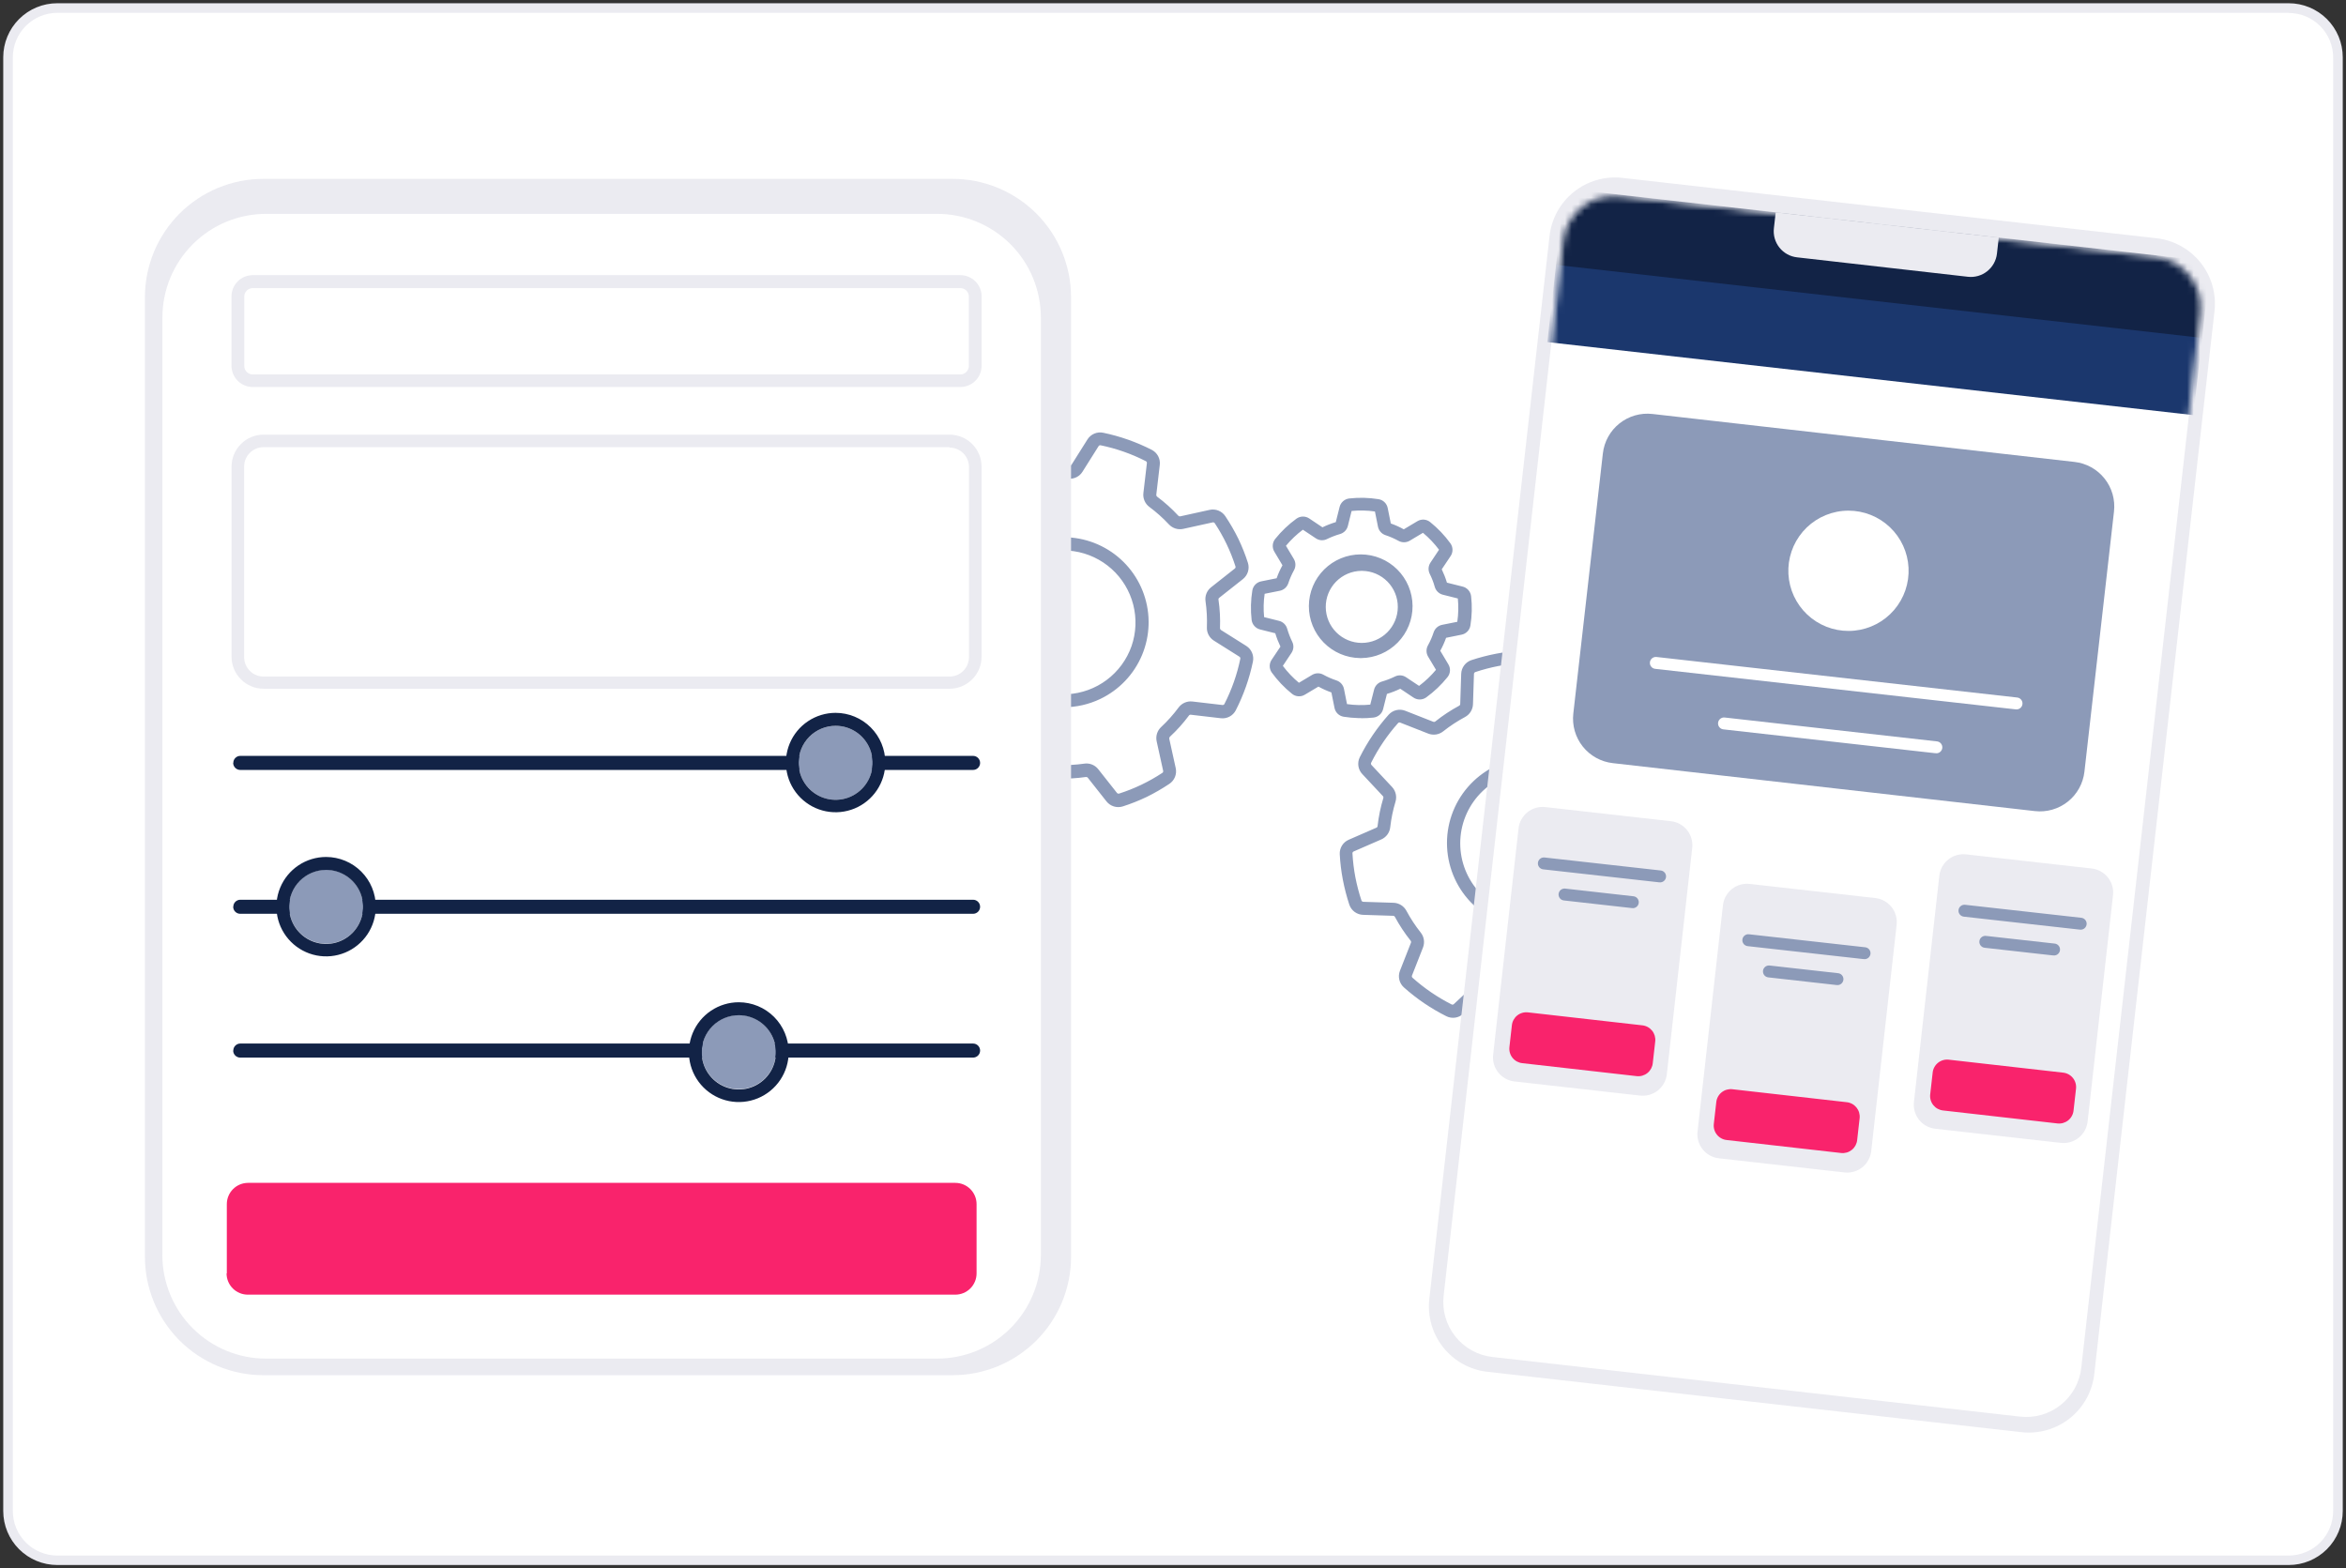
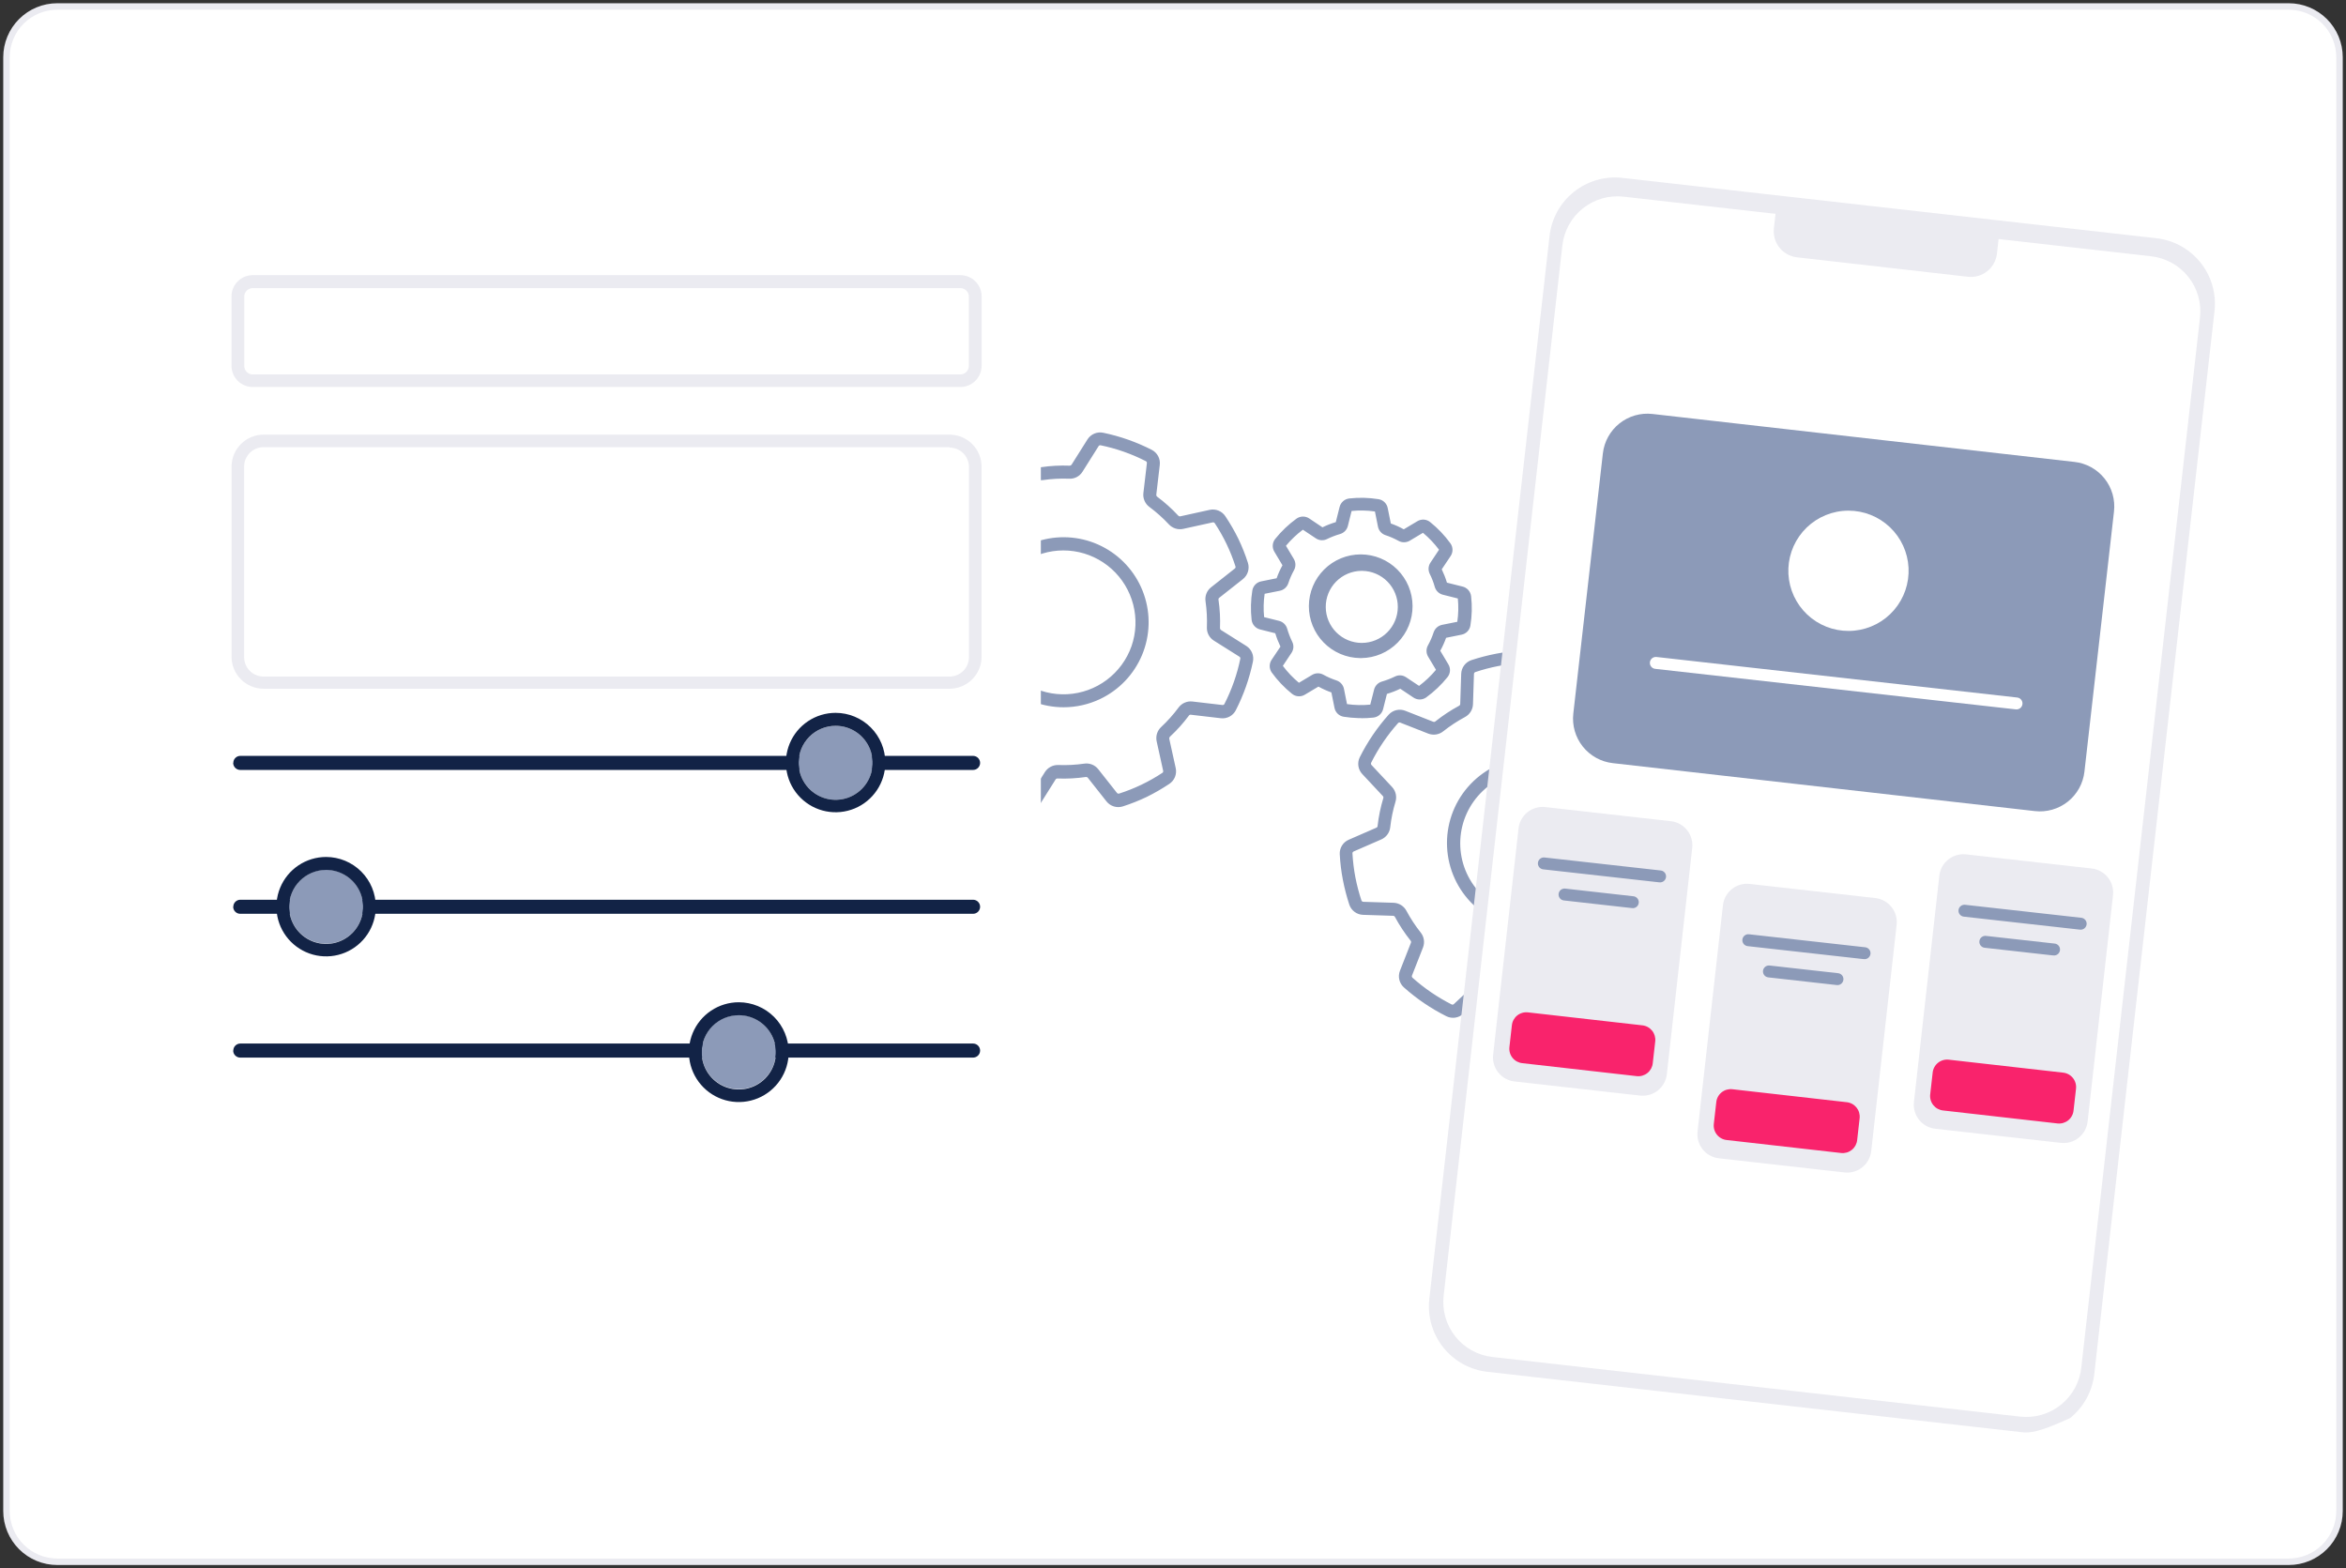
<svg xmlns="http://www.w3.org/2000/svg" width="362" height="242" viewBox="0 0 362 242" fill="none">
  <rect x="0" y="0" width="362" height="242" fill="#333333" stroke="none" />
  <path d="M1 233.16V8.84C1 6.761 1.826 4.767 3.296 3.296C4.767 1.826 6.761 1 8.84 1H353.16C355.239 1 357.233 1.826 358.704 3.296C360.174 4.767 361 6.761 361 8.84V233.16C361 234.19 360.797 235.209 360.403 236.16C360.009 237.111 359.432 237.976 358.704 238.704C357.976 239.432 357.111 240.009 356.16 240.403C355.209 240.797 354.19 241 353.16 241H8.84C6.761 241 4.767 240.174 3.296 238.704C1.826 237.233 1 235.239 1 233.16Z" fill="white" />
  <path d="M1 233.16V8.84C1 6.761 1.826 4.767 3.296 3.296C4.767 1.826 6.761 1 8.84 1H353.16C355.239 1 357.233 1.826 358.704 3.296C360.174 4.767 361 6.761 361 8.84V233.16C361 234.19 360.797 235.209 360.403 236.16C360.009 237.111 359.432 237.976 358.704 238.704C357.976 239.432 357.111 240.009 356.16 240.403C355.209 240.797 354.19 241 353.16 241H8.84C6.761 241 4.767 240.174 3.296 238.704C1.826 237.233 1 235.239 1 233.16Z" stroke="#EBEBF1" stroke-miterlimit="10" />
-   <path d="M353.16 1H8.84C6.761 1 4.767 1.826 3.296 3.296C1.826 4.767 1 6.761 1 8.84V233.16C1 235.239 1.826 237.233 3.296 238.704C4.767 240.174 6.761 241 8.84 241H353.16C354.19 241 355.209 240.797 356.16 240.403C357.111 240.009 357.976 239.432 358.704 238.704C359.432 237.976 360.009 237.111 360.403 236.16C360.797 235.209 361 234.19 361 233.16V8.84C361 6.761 360.174 4.767 358.704 3.296C357.233 1.826 355.239 1 353.16 1ZM353.16 2C354.979 2.003 356.722 2.726 358.008 4.012C359.294 5.298 360.017 7.041 360.02 8.86V233.18C360.017 234.999 359.294 236.742 358.008 238.028C356.722 239.314 354.979 240.037 353.16 240.04H8.84C7.021 240.037 5.278 239.314 3.992 238.028C2.706 236.742 1.983 234.999 1.98 233.18V8.84C1.983 7.021 2.706 5.278 3.992 3.992C5.278 2.706 7.021 1.983 8.84 1.98H353.16" fill="#EBEBF1" />
  <path d="M210.06 88.09C208.592 88.108 207.191 88.707 206.162 89.755C205.133 90.803 204.561 92.216 204.571 93.684C204.58 95.153 205.17 96.558 206.211 97.593C207.253 98.628 208.662 99.209 210.13 99.209C211.599 99.209 213.008 98.628 214.05 97.593C215.091 96.558 215.681 95.153 215.69 93.684C215.7 92.216 215.127 90.803 214.099 89.755C213.07 88.707 211.669 88.108 210.2 88.09H210.06ZM210.06 101.55H209.87C207.757 101.525 205.74 100.664 204.258 99.156C202.777 97.649 201.953 95.616 201.966 93.503C201.978 91.389 202.827 89.367 204.325 87.876C205.824 86.386 207.852 85.55 209.965 85.55C212.079 85.55 214.107 86.386 215.606 87.876C217.104 89.367 217.953 91.389 217.965 93.503C217.978 95.616 217.154 97.649 215.672 99.156C214.191 100.664 212.174 101.525 210.06 101.55ZM154.06 100.81C155.01 102.797 156.527 104.457 158.421 105.581C160.315 106.706 162.499 107.243 164.698 107.125C166.897 107.007 169.012 106.24 170.775 104.92C172.537 103.6 173.869 101.787 174.6 99.71C175.317 97.64 175.407 95.405 174.859 93.285C174.311 91.165 173.15 89.253 171.521 87.789C169.892 86.326 167.868 85.375 165.701 85.057C163.534 84.739 161.322 85.067 159.34 86C156.679 87.277 154.633 89.558 153.651 92.341C152.668 95.125 152.83 98.185 154.1 100.85L154.06 100.81ZM164.12 109.14C160.893 109.14 157.779 107.951 155.373 105.8C152.967 103.649 151.439 100.686 151.08 97.479C150.721 94.272 151.556 91.045 153.427 88.415C155.297 85.785 158.072 83.937 161.219 83.224C164.367 82.511 167.667 82.983 170.488 84.55C173.31 86.117 175.454 88.668 176.513 91.717C177.571 94.766 177.468 98.098 176.225 101.076C174.981 104.054 172.683 106.469 169.77 107.86C168.006 108.701 166.075 109.138 164.12 109.14ZM207.84 108.65C209.033 108.823 210.242 108.849 211.44 108.73L212.031 106.41C212.106 106.115 212.258 105.846 212.47 105.628C212.682 105.411 212.948 105.253 213.24 105.17C213.928 104.97 214.597 104.712 215.24 104.4C215.512 104.261 215.816 104.198 216.121 104.217C216.425 104.237 216.718 104.338 216.97 104.51L218.97 105.84C219.935 105.118 220.811 104.286 221.58 103.36L220.35 101.3C220.199 101.037 220.119 100.738 220.119 100.435C220.119 100.131 220.199 99.832 220.35 99.57C220.703 98.932 220.995 98.262 221.22 97.57C221.318 97.281 221.489 97.023 221.717 96.821C221.945 96.619 222.222 96.481 222.52 96.42L224.87 95.95C225.044 94.757 225.07 93.548 224.95 92.35L222.63 91.77C222.336 91.694 222.067 91.542 221.849 91.33C221.632 91.118 221.473 90.852 221.39 90.56C221.2 89.87 220.942 89.2 220.62 88.56C220.484 88.288 220.421 87.985 220.438 87.681C220.456 87.377 220.553 87.084 220.72 86.829L222.05 84.829C221.329 83.865 220.497 82.989 219.57 82.219L217.51 83.45C217.247 83.599 216.949 83.678 216.645 83.678C216.342 83.678 216.044 83.599 215.781 83.45C215.142 83.099 214.473 82.807 213.781 82.579C213.492 82.483 213.234 82.311 213.032 82.083C212.83 81.855 212.692 81.578 212.63 81.28L212.16 78.93C211.564 78.84 210.963 78.79 210.36 78.78C209.76 78.763 209.158 78.787 208.56 78.85L207.98 81.17C207.905 81.464 207.753 81.733 207.541 81.951C207.328 82.168 207.063 82.327 206.77 82.41C206.083 82.609 205.414 82.867 204.77 83.18C204.499 83.318 204.195 83.381 203.89 83.362C203.586 83.342 203.292 83.241 203.04 83.07L201.04 81.74C200.076 82.461 199.2 83.293 198.43 84.219L199.66 86.28C199.81 86.543 199.889 86.841 199.889 87.145C199.889 87.448 199.81 87.746 199.66 88.01C199.309 88.648 199.018 89.317 198.79 90.01C198.693 90.298 198.522 90.556 198.294 90.758C198.066 90.96 197.789 91.099 197.49 91.16L195.14 91.63C194.967 92.822 194.94 94.031 195.06 95.23L197.38 95.81C197.675 95.885 197.944 96.037 198.162 96.249C198.379 96.462 198.537 96.727 198.62 97.02C198.82 97.707 199.078 98.376 199.39 99.02C199.529 99.291 199.592 99.595 199.573 99.9C199.553 100.204 199.452 100.498 199.281 100.75L197.95 102.75C198.672 103.714 199.504 104.59 200.43 105.36L202.49 104.13C202.755 103.977 203.055 103.896 203.36 103.896C203.666 103.896 203.966 103.977 204.23 104.13C204.868 104.483 205.538 104.774 206.23 105C206.519 105.097 206.777 105.268 206.979 105.496C207.181 105.724 207.319 106.001 207.38 106.3L207.85 108.65H207.84ZM209.99 110.81H209.59C208.833 110.788 208.079 110.718 207.33 110.6C206.984 110.543 206.663 110.381 206.41 110.136C206.158 109.891 205.987 109.575 205.92 109.23L205.44 106.85C204.75 106.606 204.081 106.305 203.44 105.95L201.36 107.19C201.055 107.38 200.698 107.469 200.34 107.446C199.981 107.423 199.638 107.288 199.36 107.06C198.179 106.11 197.13 105.007 196.24 103.78C196.033 103.487 195.922 103.138 195.922 102.78C195.922 102.421 196.033 102.072 196.24 101.78L197.58 99.78C197.26 99.115 196.992 98.426 196.78 97.719L194.43 97.13C194.09 97.043 193.783 96.856 193.551 96.591C193.319 96.327 193.172 95.999 193.13 95.65C192.96 94.142 192.997 92.618 193.24 91.12C193.297 90.773 193.459 90.452 193.704 90.2C193.949 89.947 194.265 89.776 194.61 89.71L196.99 89.23C197.234 88.539 197.535 87.87 197.89 87.23L196.65 85.15C196.46 84.844 196.371 84.487 196.394 84.129C196.417 83.77 196.553 83.428 196.78 83.15C197.73 81.968 198.833 80.919 200.06 80.03C200.353 79.823 200.702 79.711 201.06 79.711C201.419 79.711 201.768 79.823 202.06 80.03L204.06 81.37C204.725 81.049 205.414 80.781 206.12 80.57L206.71 78.219C206.797 77.879 206.985 77.572 207.249 77.34C207.513 77.108 207.841 76.961 208.19 76.92C208.944 76.836 209.702 76.803 210.46 76.82C211.218 76.841 211.972 76.911 212.72 77.03C213.067 77.087 213.388 77.248 213.64 77.493C213.893 77.738 214.064 78.055 214.13 78.4L214.61 80.78C215.301 81.023 215.97 81.324 216.61 81.68L218.69 80.439C218.996 80.249 219.353 80.16 219.711 80.183C220.07 80.207 220.413 80.342 220.69 80.57C221.872 81.519 222.921 82.622 223.81 83.85C224.018 84.142 224.129 84.491 224.129 84.85C224.129 85.208 224.018 85.557 223.81 85.85L222.47 87.85C222.79 88.515 223.057 89.203 223.27 89.91L225.62 90.5C225.979 90.573 226.305 90.757 226.553 91.026C226.801 91.296 226.957 91.636 227 92C227.171 93.507 227.134 95.032 226.89 96.53C226.834 96.876 226.672 97.198 226.427 97.45C226.182 97.702 225.866 97.873 225.52 97.939L223.14 98.42C222.897 99.11 222.596 99.779 222.24 100.42L223.48 102.5C223.671 102.805 223.76 103.162 223.737 103.52C223.714 103.879 223.578 104.222 223.35 104.5C222.401 105.681 221.298 106.73 220.07 107.62C219.778 107.827 219.429 107.938 219.07 107.938C218.712 107.938 218.363 107.827 218.07 107.62L216.07 106.28C215.406 106.601 214.717 106.868 214.01 107.08L213.42 109.43C213.335 109.771 213.148 110.078 212.884 110.311C212.619 110.543 212.29 110.689 211.94 110.73C211.323 110.797 210.702 110.831 210.08 110.83L209.99 110.81ZM146.2 110.27C146.522 110.27 146.84 110.337 147.134 110.466C147.428 110.595 147.693 110.783 147.91 111.02C148.828 112.002 149.832 112.898 150.91 113.7C151.238 113.942 151.497 114.267 151.66 114.64C151.823 115.014 151.885 115.424 151.84 115.83L151.3 120.45C151.291 120.51 151.3 120.573 151.327 120.628C151.353 120.684 151.397 120.73 151.45 120.76C153.662 121.891 156.017 122.719 158.45 123.22C158.511 123.229 158.574 123.22 158.629 123.194C158.685 123.167 158.73 123.123 158.76 123.07L161.24 119.13C161.461 118.786 161.766 118.506 162.127 118.317C162.489 118.127 162.893 118.035 163.3 118.05C164.637 118.1 165.976 118.03 167.3 117.84C167.703 117.778 168.116 117.824 168.495 117.974C168.874 118.123 169.207 118.37 169.46 118.69L172.35 122.35C172.388 122.399 172.44 122.436 172.499 122.455C172.557 122.475 172.621 122.476 172.68 122.46C175.044 121.705 177.291 120.628 179.36 119.26C179.411 119.225 179.449 119.176 179.471 119.118C179.492 119.061 179.495 118.999 179.48 118.94L178.48 114.4C178.392 114.001 178.411 113.586 178.533 113.196C178.656 112.806 178.879 112.456 179.18 112.18C180.162 111.263 181.059 110.258 181.86 109.18C182.102 108.851 182.427 108.592 182.801 108.429C183.175 108.265 183.585 108.204 183.99 108.25L188.62 108.79C188.681 108.799 188.744 108.79 188.799 108.763C188.855 108.737 188.9 108.693 188.93 108.64C190.062 106.428 190.89 104.073 191.39 101.64C191.399 101.579 191.389 101.517 191.362 101.462C191.336 101.407 191.293 101.361 191.24 101.33L187.3 98.85C186.955 98.632 186.675 98.326 186.486 97.964C186.298 97.602 186.21 97.197 186.23 96.79C186.281 95.453 186.211 94.114 186.02 92.79C185.959 92.387 186.005 91.974 186.154 91.595C186.304 91.216 186.551 90.883 186.87 90.63L190.53 87.74C190.581 87.703 190.618 87.651 190.638 87.592C190.658 87.533 190.659 87.469 190.64 87.41C189.886 85.046 188.809 82.799 187.44 80.73C187.406 80.679 187.356 80.641 187.299 80.62C187.242 80.598 187.18 80.595 187.12 80.61L182.58 81.61C182.182 81.698 181.766 81.68 181.377 81.557C180.987 81.434 180.637 81.211 180.36 80.91C179.443 79.928 178.439 79.031 177.36 78.23C177.032 77.988 176.773 77.663 176.61 77.289C176.446 76.915 176.384 76.505 176.43 76.1L176.97 71.48C176.98 71.419 176.971 71.356 176.944 71.301C176.918 71.246 176.874 71.2 176.82 71.17C174.609 70.038 172.254 69.21 169.82 68.71C169.76 68.7 169.697 68.709 169.642 68.736C169.586 68.763 169.54 68.806 169.51 68.86L167.03 72.8C166.814 73.146 166.509 73.428 166.147 73.616C165.784 73.805 165.378 73.892 164.97 73.87C163.634 73.819 162.295 73.889 160.97 74.079C160.568 74.138 160.156 74.09 159.778 73.941C159.399 73.792 159.065 73.547 158.81 73.23L155.92 69.57C155.884 69.519 155.832 69.482 155.773 69.462C155.714 69.442 155.65 69.441 155.59 69.46C154.412 69.84 153.259 70.297 152.14 70.829C151.023 71.365 149.944 71.977 148.91 72.66C148.86 72.694 148.822 72.744 148.8 72.801C148.779 72.858 148.776 72.92 148.79 72.98L149.79 77.52C149.879 77.918 149.86 78.334 149.738 78.723C149.615 79.113 149.392 79.463 149.09 79.74C148.108 80.657 147.211 81.661 146.41 82.74C146.167 83.067 145.843 83.325 145.469 83.488C145.095 83.651 144.686 83.714 144.28 83.67L139.66 83.13C139.6 83.124 139.539 83.135 139.484 83.161C139.43 83.187 139.383 83.228 139.35 83.28C138.219 85.491 137.391 87.846 136.89 90.28C136.882 90.34 136.892 90.402 136.918 90.457C136.945 90.513 136.988 90.558 137.04 90.59L140.98 93.07C141.323 93.29 141.603 93.596 141.792 93.957C141.981 94.318 142.074 94.722 142.06 95.13C142.01 96.466 142.08 97.805 142.27 99.13C142.33 99.532 142.283 99.944 142.134 100.323C141.984 100.702 141.739 101.035 141.42 101.29L137.76 104.18C137.71 104.216 137.672 104.268 137.653 104.327C137.633 104.386 137.632 104.45 137.65 104.51C138.031 105.688 138.488 106.841 139.02 107.96C139.556 109.077 140.168 110.156 140.85 111.19C140.885 111.24 140.935 111.278 140.992 111.3C141.049 111.321 141.111 111.325 141.17 111.31L145.71 110.31C145.874 110.27 146.042 110.25 146.21 110.25L146.2 110.27ZM158.47 125.27C158.316 125.268 158.162 125.251 158.01 125.22C155.407 124.678 152.888 123.79 150.52 122.58C150.104 122.363 149.763 122.026 149.544 121.611C149.324 121.197 149.236 120.725 149.29 120.26L149.83 115.63C149.835 115.573 149.824 115.517 149.8 115.466C149.775 115.415 149.737 115.371 149.69 115.34C148.519 114.468 147.432 113.491 146.44 112.42C146.402 112.377 146.354 112.344 146.3 112.325C146.245 112.305 146.187 112.3 146.13 112.31L141.59 113.31C141.13 113.41 140.65 113.369 140.215 113.19C139.779 113.011 139.408 112.704 139.15 112.31C138.408 111.198 137.74 110.039 137.15 108.84C136.576 107.641 136.085 106.405 135.68 105.14C135.542 104.692 135.541 104.214 135.678 103.766C135.816 103.318 136.085 102.922 136.45 102.63L140.11 99.74C140.154 99.704 140.188 99.658 140.207 99.605C140.226 99.552 140.231 99.495 140.22 99.439C140.009 97.993 139.932 96.53 139.99 95.07C139.993 95.013 139.981 94.957 139.957 94.907C139.933 94.856 139.896 94.813 139.85 94.78L135.91 92.3C135.518 92.045 135.213 91.677 135.034 91.245C134.856 90.813 134.813 90.337 134.91 89.88C135.452 87.276 136.34 84.757 137.55 82.39C137.764 81.971 138.102 81.629 138.517 81.409C138.932 81.189 139.404 81.102 139.87 81.16L144.49 81.7C144.547 81.704 144.603 81.693 144.654 81.669C144.705 81.644 144.749 81.606 144.78 81.56C145.652 80.389 146.629 79.301 147.7 78.31C147.744 78.272 147.776 78.223 147.795 78.169C147.815 78.115 147.82 78.056 147.81 78L146.81 73.46C146.71 72.999 146.751 72.519 146.93 72.084C147.109 71.648 147.416 71.277 147.81 71.02C148.922 70.278 150.081 69.61 151.28 69.02C152.479 68.446 153.715 67.955 154.98 67.55C155.428 67.411 155.906 67.41 156.354 67.547C156.802 67.685 157.198 67.954 157.49 68.32L160.38 71.98C160.416 72.023 160.462 72.057 160.515 72.076C160.568 72.096 160.625 72.1 160.68 72.09C162.127 71.878 163.59 71.801 165.05 71.86C165.106 71.86 165.161 71.847 165.212 71.823C165.262 71.799 165.306 71.763 165.34 71.719L167.82 67.78C168.075 67.388 168.443 67.082 168.875 66.904C169.307 66.725 169.783 66.682 170.24 66.78C172.844 67.322 175.363 68.21 177.73 69.42C178.147 69.636 178.487 69.973 178.707 70.388C178.927 70.802 179.015 71.274 178.96 71.74L178.42 76.36C178.416 76.416 178.427 76.473 178.451 76.523C178.476 76.574 178.514 76.618 178.56 76.65C179.732 77.521 180.819 78.498 181.81 79.57C181.847 79.612 181.894 79.644 181.946 79.663C181.999 79.683 182.055 79.688 182.11 79.68L186.65 78.68C187.111 78.578 187.591 78.618 188.027 78.797C188.463 78.976 188.834 79.284 189.09 79.68C189.832 80.791 190.501 81.95 191.09 83.15C191.664 84.348 192.156 85.584 192.56 86.85C192.701 87.297 192.702 87.776 192.565 88.224C192.427 88.672 192.157 89.068 191.79 89.36L188.13 92.25C188.086 92.284 188.052 92.331 188.032 92.384C188.013 92.437 188.009 92.494 188.02 92.55C188.232 93.996 188.309 95.459 188.25 96.92C188.248 96.976 188.26 97.032 188.284 97.082C188.308 97.133 188.345 97.177 188.39 97.21L192.33 99.689C192.722 99.944 193.028 100.312 193.206 100.744C193.385 101.176 193.428 101.652 193.33 102.11C192.788 104.713 191.901 107.232 190.69 109.6C190.477 110.018 190.139 110.36 189.724 110.58C189.309 110.8 188.837 110.887 188.37 110.83L183.74 110.29C183.684 110.282 183.626 110.291 183.574 110.316C183.523 110.341 183.48 110.38 183.45 110.43C182.579 111.601 181.602 112.689 180.53 113.68C180.487 113.718 180.455 113.766 180.435 113.82C180.416 113.875 180.411 113.933 180.42 113.99L181.42 118.53C181.521 118.99 181.479 119.47 181.301 119.905C181.122 120.341 180.815 120.712 180.42 120.97C179.309 121.711 178.15 122.38 176.95 122.97C175.752 123.544 174.516 124.035 173.25 124.44C172.803 124.58 172.324 124.581 171.876 124.444C171.428 124.306 171.032 124.036 170.74 123.67L167.85 120.01C167.814 119.967 167.767 119.935 167.715 119.916C167.662 119.897 167.606 119.891 167.55 119.9C166.104 120.111 164.641 120.188 163.18 120.13C163.124 120.125 163.068 120.136 163.017 120.16C162.966 120.185 162.922 120.223 162.89 120.27L160.41 124.21C160.198 124.547 159.902 124.824 159.552 125.014C159.202 125.205 158.809 125.303 158.41 125.3L158.47 125.27ZM236.47 119.01C235.759 119.012 235.05 119.079 234.35 119.21C231.542 119.749 229.05 121.349 227.389 123.677C225.729 126.006 225.028 128.883 225.433 131.714C225.838 134.545 227.316 137.112 229.562 138.882C231.808 140.651 234.649 141.489 237.496 141.22C240.343 140.952 242.978 139.598 244.853 137.439C246.729 135.28 247.701 132.483 247.569 129.626C247.437 126.769 246.211 124.073 244.144 122.097C242.078 120.12 239.33 119.015 236.47 119.01ZM236.47 143.28C233.081 143.281 229.821 141.977 227.367 139.639C224.913 137.301 223.454 134.108 223.291 130.723C223.128 127.337 224.275 124.019 226.493 121.457C228.712 118.894 231.831 117.284 235.205 116.96C238.579 116.636 241.948 117.623 244.614 119.717C247.279 121.811 249.036 124.85 249.52 128.205C250.005 131.56 249.179 134.972 247.215 137.734C245.25 140.496 242.298 142.396 238.97 143.04C238.147 143.199 237.31 143.279 236.47 143.28ZM229.41 151.17C229.641 151.168 229.87 151.201 230.09 151.27C231.373 151.659 232.688 151.93 234.02 152.08C234.426 152.123 234.814 152.273 235.144 152.513C235.474 152.754 235.735 153.076 235.9 153.45L237.76 157.72C237.784 157.777 237.825 157.825 237.876 157.859C237.928 157.893 237.989 157.91 238.05 157.91C240.529 157.776 242.977 157.308 245.33 156.52C245.387 156.497 245.436 156.458 245.471 156.409C245.507 156.359 245.527 156.3 245.531 156.24L245.68 151.58C245.693 151.167 245.814 150.764 246.032 150.413C246.25 150.062 246.556 149.774 246.92 149.58C248.1 148.947 249.222 148.211 250.27 147.38C250.589 147.124 250.969 146.956 251.373 146.893C251.776 146.83 252.189 146.874 252.57 147.02L256.9 148.72C256.957 148.745 257.021 148.751 257.082 148.739C257.143 148.726 257.198 148.695 257.24 148.65C258.892 146.799 260.291 144.738 261.4 142.52C261.425 142.463 261.433 142.401 261.422 142.34C261.411 142.28 261.383 142.224 261.34 142.18L258.16 138.78C257.884 138.479 257.691 138.112 257.6 137.714C257.508 137.316 257.522 136.901 257.64 136.51C258.03 135.227 258.301 133.912 258.45 132.58C258.494 132.174 258.644 131.786 258.884 131.456C259.125 131.126 259.447 130.865 259.82 130.7L264.09 128.84C264.148 128.817 264.198 128.777 264.232 128.725C264.266 128.673 264.283 128.612 264.281 128.55C264.211 127.311 264.061 126.078 263.83 124.86C263.595 123.644 263.281 122.445 262.89 121.27C262.868 121.213 262.829 121.164 262.78 121.129C262.73 121.093 262.671 121.073 262.61 121.07L257.95 120.92C257.537 120.908 257.135 120.787 256.783 120.569C256.432 120.351 256.145 120.045 255.95 119.68C255.318 118.5 254.582 117.379 253.75 116.33C253.495 116.011 253.327 115.631 253.264 115.227C253.201 114.824 253.245 114.411 253.39 114.03L255.09 109.7C255.116 109.643 255.122 109.579 255.11 109.518C255.097 109.457 255.066 109.402 255.02 109.36C253.17 107.708 251.109 106.309 248.89 105.2C248.834 105.175 248.772 105.167 248.711 105.178C248.651 105.189 248.595 105.217 248.55 105.26L245.15 108.44C244.85 108.716 244.482 108.909 244.084 109.001C243.686 109.092 243.271 109.078 242.88 108.96C241.598 108.57 240.282 108.299 238.95 108.15C238.545 108.106 238.157 107.956 237.827 107.716C237.497 107.476 237.236 107.153 237.07 106.78L235.21 102.51C235.189 102.451 235.149 102.401 235.097 102.367C235.045 102.332 234.983 102.316 234.92 102.32C233.682 102.387 232.449 102.538 231.23 102.77C230.015 103.005 228.816 103.319 227.64 103.71C227.584 103.732 227.535 103.771 227.5 103.82C227.464 103.87 227.444 103.929 227.44 103.99L227.29 108.65C227.279 109.063 227.158 109.466 226.94 109.817C226.722 110.168 226.415 110.455 226.05 110.65C224.871 111.282 223.749 112.018 222.7 112.85C222.382 113.105 222.002 113.273 221.598 113.336C221.195 113.399 220.782 113.355 220.4 113.21L216.07 111.51C216.014 111.485 215.95 111.478 215.889 111.49C215.828 111.503 215.773 111.534 215.73 111.58C214.079 113.43 212.68 115.491 211.57 117.71C211.546 117.766 211.538 117.828 211.549 117.889C211.559 117.949 211.588 118.005 211.63 118.05L214.81 121.45C215.087 121.75 215.28 122.118 215.371 122.516C215.463 122.914 215.449 123.329 215.33 123.72C214.941 125.002 214.67 126.318 214.52 127.65C214.477 128.056 214.327 128.443 214.087 128.773C213.846 129.103 213.524 129.364 213.15 129.53L208.88 131.39C208.823 131.412 208.773 131.452 208.739 131.504C208.705 131.556 208.688 131.618 208.69 131.68C208.759 132.918 208.909 134.151 209.14 135.37C209.376 136.585 209.69 137.784 210.08 138.96C210.103 139.016 210.142 139.065 210.191 139.1C210.241 139.136 210.3 139.156 210.36 139.16L215.02 139.31C215.434 139.321 215.836 139.442 216.188 139.66C216.539 139.878 216.826 140.185 217.02 140.55C217.653 141.73 218.389 142.851 219.22 143.9C219.476 144.218 219.644 144.598 219.707 145.002C219.77 145.405 219.726 145.818 219.58 146.2L217.88 150.53C217.855 150.587 217.849 150.65 217.861 150.711C217.874 150.772 217.905 150.827 217.95 150.87C219.778 152.505 221.812 153.893 224 155C224.057 155.024 224.119 155.032 224.18 155.021C224.24 155.011 224.296 154.982 224.34 154.94L227.74 151.76C228.17 151.362 228.735 151.14 229.32 151.14L229.41 151.17ZM238.031 159.91C237.582 159.905 237.145 159.772 236.771 159.525C236.396 159.279 236.101 158.93 235.92 158.52L234.06 154.25C234.037 154.197 234 154.152 233.952 154.12C233.904 154.088 233.848 154.07 233.79 154.07C232.34 153.908 230.907 153.613 229.51 153.19C229.456 153.173 229.399 153.17 229.343 153.18C229.287 153.191 229.235 153.214 229.19 153.25L225.79 156.43C225.449 156.753 225.017 156.963 224.552 157.033C224.087 157.102 223.612 157.028 223.19 156.82C220.813 155.631 218.603 154.131 216.62 152.36C216.272 152.044 216.028 151.631 215.921 151.173C215.813 150.716 215.848 150.237 216.02 149.8L217.72 145.47C217.74 145.416 217.745 145.358 217.734 145.301C217.724 145.245 217.698 145.193 217.66 145.15C216.75 144.007 215.943 142.786 215.25 141.5C215.226 141.448 215.187 141.405 215.14 141.373C215.093 141.341 215.037 141.323 214.98 141.32L210.32 141.17C209.852 141.154 209.399 140.997 209.022 140.718C208.646 140.44 208.362 140.053 208.21 139.61C207.796 138.349 207.462 137.063 207.21 135.76C206.96 134.456 206.799 133.136 206.73 131.81C206.707 131.34 206.827 130.875 207.076 130.477C207.324 130.078 207.689 129.765 208.12 129.58L212.39 127.72C212.443 127.697 212.488 127.659 212.52 127.611C212.552 127.563 212.57 127.507 212.57 127.45C212.734 125.999 213.028 124.567 213.45 123.17C213.469 123.116 213.473 123.058 213.463 123.002C213.452 122.946 213.427 122.893 213.39 122.85L210.21 119.45C209.888 119.108 209.677 118.676 209.607 118.211C209.538 117.746 209.612 117.271 209.82 116.85C211.009 114.472 212.509 112.262 214.281 110.28C214.596 109.931 215.009 109.687 215.467 109.58C215.924 109.473 216.403 109.507 216.84 109.68L221.17 111.38C221.224 111.399 221.282 111.404 221.339 111.393C221.395 111.383 221.447 111.357 221.49 111.32C222.633 110.409 223.854 109.603 225.14 108.91C225.192 108.885 225.236 108.847 225.267 108.799C225.299 108.752 225.317 108.697 225.32 108.64L225.47 103.98C225.486 103.511 225.643 103.058 225.922 102.682C226.2 102.305 226.587 102.021 227.031 101.87C228.291 101.455 229.577 101.121 230.88 100.87C232.201 100.616 233.538 100.456 234.88 100.39C235.35 100.364 235.816 100.484 236.215 100.733C236.614 100.982 236.926 101.347 237.11 101.78L238.97 106.05C238.993 106.102 239.031 106.147 239.079 106.179C239.127 106.211 239.183 106.229 239.24 106.23C240.691 106.393 242.123 106.687 243.52 107.11C243.574 107.128 243.632 107.132 243.688 107.122C243.744 107.111 243.797 107.086 243.84 107.05L247.24 103.87C247.582 103.547 248.014 103.336 248.479 103.266C248.944 103.197 249.419 103.271 249.84 103.48C252.218 104.669 254.428 106.168 256.41 107.94C256.759 108.255 257.003 108.669 257.11 109.126C257.217 109.583 257.183 110.062 257.01 110.5L255.31 114.83C255.291 114.883 255.286 114.941 255.297 114.998C255.307 115.054 255.333 115.107 255.37 115.15C256.281 116.292 257.088 117.514 257.781 118.8C257.805 118.851 257.844 118.895 257.891 118.926C257.938 118.958 257.993 118.976 258.05 118.98L262.71 119.13C263.179 119.145 263.632 119.302 264.008 119.581C264.385 119.86 264.669 120.246 264.82 120.69C265.235 121.95 265.569 123.236 265.82 124.54C266.071 125.844 266.232 127.163 266.3 128.49C266.324 128.959 266.204 129.424 265.955 129.823C265.707 130.221 265.342 130.534 264.91 130.72L260.64 132.58C260.588 132.603 260.543 132.64 260.511 132.688C260.479 132.736 260.461 132.792 260.46 132.85C260.298 134.3 260.004 135.733 259.58 137.13C259.562 137.184 259.558 137.241 259.568 137.298C259.579 137.354 259.604 137.406 259.64 137.45L262.82 140.85C263.143 141.191 263.354 141.623 263.424 142.088C263.493 142.553 263.419 143.028 263.21 143.45C262.022 145.827 260.522 148.037 258.75 150.02C258.435 150.368 258.022 150.612 257.564 150.719C257.107 150.827 256.628 150.792 256.19 150.62L251.86 148.92C251.807 148.9 251.749 148.895 251.692 148.906C251.636 148.916 251.584 148.942 251.54 148.98C250.398 149.89 249.177 150.697 247.89 151.39C247.839 151.414 247.795 151.453 247.764 151.5C247.732 151.548 247.714 151.603 247.71 151.66L247.56 156.32C247.545 156.788 247.388 157.241 247.109 157.618C246.831 157.994 246.444 158.278 246 158.43C244.74 158.845 243.454 159.179 242.15 159.43C240.83 159.683 239.493 159.843 238.15 159.91H238.031Z" fill="#8C9AB8" />
-   <path d="M341.71 48L323.16 212C323.016 213.33 322.61 214.618 321.967 215.791C321.323 216.964 320.454 217.999 319.41 218.835C318.366 219.671 317.166 220.293 315.881 220.664C314.596 221.036 313.25 221.15 311.92 221L229.55 211.69C228.22 211.545 226.932 211.14 225.759 210.496C224.586 209.853 223.552 208.984 222.715 207.939C221.879 206.895 221.258 205.696 220.886 204.411C220.514 203.125 220.4 201.779 220.55 200.45L239.1 36.45C239.245 35.12 239.65 33.831 240.294 32.658C240.938 31.485 241.806 30.451 242.851 29.615C243.895 28.779 245.094 28.157 246.38 27.785C247.665 27.414 249.011 27.3 250.34 27.45L332.71 36.76C334.041 36.904 335.329 37.31 336.502 37.953C337.675 38.597 338.709 39.466 339.545 40.51C340.382 41.555 341.003 42.754 341.375 44.039C341.746 45.324 341.86 46.67 341.71 48Z" fill="#EBEBF1" />
+   <path d="M341.71 48L323.16 212C323.016 213.33 322.61 214.618 321.967 215.791C321.323 216.964 320.454 217.999 319.41 218.835C314.596 221.036 313.25 221.15 311.92 221L229.55 211.69C228.22 211.545 226.932 211.14 225.759 210.496C224.586 209.853 223.552 208.984 222.715 207.939C221.879 206.895 221.258 205.696 220.886 204.411C220.514 203.125 220.4 201.779 220.55 200.45L239.1 36.45C239.245 35.12 239.65 33.831 240.294 32.658C240.938 31.485 241.806 30.451 242.851 29.615C243.895 28.779 245.094 28.157 246.38 27.785C247.665 27.414 249.011 27.3 250.34 27.45L332.71 36.76C334.041 36.904 335.329 37.31 336.502 37.953C337.675 38.597 338.709 39.466 339.545 40.51C340.382 41.555 341.003 42.754 341.375 44.039C341.746 45.324 341.86 46.67 341.71 48Z" fill="#EBEBF1" />
  <path d="M339.47 48.999L321.15 211.069C321.024 212.185 320.68 213.264 320.137 214.246C319.594 215.228 318.863 216.094 317.985 216.793C317.108 217.492 316.101 218.012 315.022 218.322C313.944 218.632 312.815 218.726 311.7 218.599L230.29 209.4C229.174 209.274 228.095 208.93 227.113 208.387C226.131 207.844 225.265 207.113 224.566 206.235C223.867 205.357 223.347 204.351 223.037 203.272C222.727 202.194 222.633 201.064 222.76 199.949L241.08 37.88C241.205 36.764 241.549 35.685 242.092 34.703C242.635 33.721 243.366 32.855 244.244 32.156C245.122 31.457 246.129 30.937 247.207 30.627C248.286 30.317 249.415 30.223 250.53 30.349L331.94 39.55C333.055 39.675 334.134 40.019 335.116 40.562C336.098 41.105 336.964 41.836 337.663 42.714C338.362 43.592 338.882 44.599 339.192 45.677C339.502 46.755 339.596 47.885 339.47 48.999Z" fill="white" />
  <mask id="mask0_1567_4190" style="mask-type:luminance" maskUnits="userSpaceOnUse" x="222" y="30" width="118" height="189">
    <path d="M339.55 48.39L321.09 211.68C320.973 212.716 320.653 213.719 320.149 214.631C319.645 215.544 318.965 216.348 318.15 216.998C317.335 217.648 316.399 218.131 315.397 218.42C314.395 218.708 313.346 218.797 312.31 218.68L229.71 209.34C228.674 209.223 227.671 208.903 226.759 208.399C225.846 207.894 225.042 207.215 224.392 206.4C223.742 205.584 223.259 204.649 222.97 203.647C222.682 202.645 222.593 201.596 222.71 200.56L241.17 37.27C241.287 36.234 241.607 35.231 242.111 34.318C242.616 33.406 243.295 32.601 244.11 31.951C244.926 31.301 245.861 30.818 246.863 30.53C247.865 30.241 248.914 30.153 249.95 30.27L332.55 39.61C333.586 39.727 334.589 40.046 335.502 40.551C336.414 41.055 337.219 41.735 337.869 42.55C338.519 43.365 339.002 44.301 339.29 45.303C339.579 46.305 339.667 47.354 339.55 48.39Z" fill="white" />
  </mask>
  <g mask="url(#mask0_1567_4190)">
    <mask id="mask1_1567_4190" style="mask-type:luminance" maskUnits="userSpaceOnUse" x="221" y="29" width="120" height="191">
-       <path d="M340.5 29.25H221.75V219.75H340.5V29.25Z" fill="white" />
-     </mask>
+       </mask>
    <g mask="url(#mask1_1567_4190)">
      <path d="M298.541 36.84C298.509 37.121 298.366 37.378 298.145 37.554C297.924 37.73 297.642 37.811 297.361 37.781L283.831 36.251C283.55 36.218 283.294 36.075 283.118 35.854C282.942 35.633 282.86 35.351 282.891 35.07C282.924 34.79 283.066 34.533 283.287 34.357C283.508 34.181 283.79 34.099 284.071 34.13L297.601 35.66C297.882 35.693 298.138 35.836 298.315 36.057C298.491 36.278 298.572 36.559 298.541 36.84Z" fill="#EBEBF1" />
      <path d="M304.411 37.5C304.378 37.781 304.236 38.037 304.014 38.213C303.793 38.389 303.512 38.471 303.231 38.44C302.95 38.407 302.693 38.265 302.517 38.044C302.341 37.823 302.26 37.541 302.291 37.26C302.323 36.979 302.466 36.723 302.687 36.547C302.908 36.37 303.19 36.289 303.471 36.32C303.751 36.353 304.008 36.495 304.184 36.716C304.36 36.937 304.442 37.219 304.411 37.5Z" fill="#EBEBF1" />
      <path d="M241.438 29.089L240.091 41.003L339.786 52.274L341.133 40.359L241.438 29.089Z" fill="#122346" />
      <path d="M240.103 40.873L238.756 52.787L338.451 64.058L339.798 52.144L240.103 40.873Z" fill="#1B376D" />
    </g>
  </g>
  <path d="M274 32.77L308.42 36.66L308.14 39.139C308.08 39.668 307.917 40.18 307.66 40.645C307.402 41.111 307.056 41.521 306.64 41.852C306.224 42.184 305.746 42.43 305.235 42.577C304.724 42.724 304.189 42.769 303.66 42.709L277.29 39.709C276.761 39.65 276.25 39.487 275.784 39.229C275.319 38.972 274.909 38.625 274.577 38.209C274.246 37.793 273.999 37.316 273.852 36.805C273.705 36.293 273.66 35.758 273.72 35.23L274 32.77Z" fill="#EBEBF1" />
  <path d="M242.77 110.111L247.33 69.971C247.432 69.068 247.711 68.195 248.151 67.4C248.59 66.606 249.182 65.905 249.893 65.34C250.603 64.774 251.418 64.354 252.291 64.104C253.164 63.853 254.078 63.778 254.98 63.88L320.11 71.281C321.013 71.382 321.886 71.661 322.681 72.101C323.475 72.541 324.175 73.133 324.741 73.843C325.306 74.554 325.727 75.369 325.977 76.242C326.227 77.115 326.303 78.028 326.2 78.931L321.64 119.07C321.538 119.973 321.259 120.846 320.82 121.641C320.38 122.435 319.788 123.136 319.077 123.701C318.367 124.267 317.552 124.687 316.679 124.937C315.806 125.188 314.892 125.264 313.99 125.161L248.86 117.761C247.958 117.659 247.084 117.38 246.29 116.94C245.495 116.5 244.795 115.908 244.229 115.198C243.664 114.487 243.244 113.672 242.993 112.799C242.743 111.927 242.667 111.013 242.77 110.111Z" fill="#8C9AB8" />
  <path d="M285.22 78.8C287.603 78.797 289.895 79.712 291.622 81.353C293.349 82.994 294.378 85.236 294.498 87.616C294.617 89.995 293.816 92.329 292.262 94.135C290.708 95.94 288.518 97.079 286.148 97.314C283.777 97.55 281.406 96.865 279.527 95.401C277.647 93.937 276.403 91.806 276.051 89.45C275.699 87.094 276.267 84.692 277.637 82.743C279.007 80.794 281.074 79.447 283.41 78.98C284.006 78.86 284.613 78.8 285.22 78.8Z" fill="white" />
  <path d="M311.07 109.46H311L255.4 103.21C255.157 103.182 254.936 103.059 254.784 102.868C254.632 102.677 254.562 102.433 254.59 102.19C254.618 101.947 254.741 101.726 254.932 101.574C255.124 101.422 255.367 101.352 255.61 101.38L311.21 107.63C311.331 107.637 311.449 107.667 311.558 107.719C311.667 107.771 311.765 107.845 311.846 107.935C311.927 108.025 311.989 108.13 312.029 108.244C312.069 108.358 312.087 108.479 312.08 108.6C312.073 108.721 312.043 108.839 311.991 108.948C311.939 109.057 311.865 109.155 311.775 109.236C311.685 109.317 311.58 109.379 311.466 109.419C311.352 109.459 311.231 109.477 311.11 109.47L311.07 109.46Z" fill="white" />
-   <path d="M298.73 116.23H298.63L265.92 112.55C265.799 112.536 265.683 112.499 265.577 112.44C265.472 112.381 265.379 112.302 265.303 112.208C265.228 112.113 265.172 112.004 265.139 111.888C265.106 111.772 265.096 111.65 265.11 111.53C265.123 111.41 265.161 111.293 265.219 111.188C265.278 111.082 265.357 110.989 265.452 110.914C265.547 110.838 265.655 110.783 265.771 110.749C265.888 110.716 266.009 110.706 266.13 110.72L298.84 114.4C298.96 114.406 299.079 114.437 299.188 114.489C299.297 114.541 299.395 114.615 299.475 114.705C299.556 114.795 299.618 114.9 299.659 115.014C299.699 115.128 299.716 115.249 299.71 115.37C299.703 115.491 299.673 115.609 299.62 115.718C299.568 115.827 299.495 115.925 299.405 116.006C299.315 116.087 299.21 116.149 299.095 116.189C298.981 116.229 298.86 116.246 298.74 116.24L298.73 116.23Z" fill="white" />
  <path d="M261.94 174.62L265.86 139.69C265.97 138.707 266.467 137.809 267.239 137.192C268.012 136.575 268.997 136.29 269.98 136.4L289.37 138.58C290.352 138.69 291.251 139.186 291.868 139.959C292.485 140.732 292.77 141.717 292.66 142.7L288.74 177.63C288.629 178.612 288.133 179.511 287.361 180.128C286.588 180.745 285.603 181.03 284.62 180.92L265.23 178.74C264.248 178.629 263.349 178.133 262.732 177.361C262.115 176.588 261.83 175.602 261.94 174.62Z" fill="#EBEBF1" />
  <path d="M264.45 173.441L264.83 170.081C264.86 169.786 264.948 169.5 265.089 169.239C265.23 168.979 265.421 168.749 265.652 168.563C265.883 168.377 266.148 168.238 266.433 168.156C266.717 168.073 267.015 168.047 267.31 168.081L284.95 170.081C285.245 170.11 285.53 170.199 285.791 170.34C286.052 170.481 286.281 170.672 286.467 170.903C286.653 171.134 286.792 171.399 286.875 171.683C286.957 171.968 286.983 172.266 286.95 172.561L286.57 175.921C286.54 176.215 286.452 176.501 286.311 176.762C286.169 177.022 285.978 177.252 285.747 177.438C285.517 177.624 285.251 177.763 284.967 177.846C284.682 177.928 284.384 177.954 284.09 177.921L266.45 175.921C266.155 175.891 265.869 175.803 265.608 175.661C265.348 175.52 265.118 175.329 264.932 175.098C264.746 174.867 264.607 174.602 264.525 174.318C264.442 174.033 264.416 173.735 264.45 173.441Z" fill="#F9236C" />
  <path d="M287.65 148H287.55L269.67 146C269.427 145.972 269.205 145.849 269.053 145.658C268.901 145.466 268.832 145.223 268.86 144.98C268.887 144.737 269.011 144.516 269.202 144.364C269.393 144.212 269.637 144.142 269.88 144.17L287.76 146.17C287.88 146.177 287.999 146.207 288.108 146.259C288.217 146.311 288.315 146.385 288.395 146.475C288.476 146.565 288.538 146.67 288.579 146.784C288.619 146.898 288.636 147.019 288.63 147.14C288.623 147.261 288.593 147.379 288.54 147.488C288.488 147.597 288.415 147.695 288.325 147.776C288.235 147.857 288.13 147.919 288.015 147.959C287.901 147.999 287.78 148.017 287.66 148.01L287.65 148Z" fill="#8C9AB8" />
  <path d="M283.47 152H283.37L272.85 150.82C272.73 150.807 272.614 150.769 272.508 150.711C272.402 150.652 272.309 150.573 272.234 150.478C272.159 150.383 272.103 150.275 272.07 150.159C272.036 150.042 272.026 149.921 272.04 149.8C272.054 149.68 272.091 149.564 272.15 149.458C272.209 149.353 272.288 149.259 272.382 149.184C272.477 149.109 272.586 149.053 272.702 149.02C272.818 148.987 272.94 148.977 273.06 148.99L283.58 150.17C283.701 150.177 283.819 150.207 283.928 150.26C284.038 150.312 284.135 150.385 284.216 150.475C284.297 150.565 284.359 150.67 284.399 150.785C284.439 150.899 284.457 151.02 284.45 151.14C284.444 151.261 284.413 151.38 284.361 151.489C284.309 151.598 284.235 151.695 284.145 151.776C284.055 151.857 283.95 151.919 283.836 151.96C283.722 152 283.601 152.017 283.48 152.01L283.47 152Z" fill="#8C9AB8" />
  <path d="M230.4 162.761L234.32 127.83C234.43 126.848 234.926 125.95 235.699 125.333C236.472 124.716 237.457 124.431 238.44 124.541L257.83 126.721C258.812 126.831 259.711 127.327 260.328 128.1C260.945 128.872 261.229 129.858 261.12 130.84L257.2 165.771C257.089 166.753 256.593 167.651 255.821 168.268C255.048 168.885 254.062 169.17 253.08 169.061L233.69 166.881C232.707 166.77 231.809 166.274 231.192 165.501C230.575 164.729 230.29 163.743 230.4 162.761Z" fill="#EBEBF1" />
  <path d="M232.91 161.58L233.29 158.22C233.32 157.925 233.408 157.639 233.549 157.379C233.69 157.118 233.881 156.888 234.112 156.702C234.343 156.516 234.608 156.378 234.893 156.295C235.177 156.212 235.475 156.187 235.77 156.22L253.41 158.22C253.704 158.25 253.99 158.338 254.251 158.479C254.512 158.621 254.741 158.812 254.927 159.043C255.114 159.273 255.252 159.539 255.335 159.823C255.417 160.108 255.443 160.406 255.41 160.7L255.03 164.06C255 164.355 254.912 164.641 254.771 164.902C254.629 165.162 254.438 165.392 254.207 165.578C253.977 165.764 253.711 165.902 253.427 165.985C253.142 166.068 252.844 166.094 252.55 166.06L234.91 164.06C234.615 164.03 234.329 163.942 234.068 163.801C233.808 163.66 233.578 163.468 233.392 163.238C233.206 163.007 233.067 162.742 232.985 162.457C232.902 162.173 232.876 161.875 232.91 161.58Z" fill="#F9236C" />
  <path d="M256.1 136.151H256L238.12 134.151C238 134.137 237.883 134.099 237.778 134.041C237.672 133.982 237.579 133.903 237.503 133.808C237.428 133.714 237.372 133.605 237.339 133.489C237.306 133.372 237.296 133.251 237.31 133.131C237.324 133.01 237.361 132.894 237.42 132.788C237.478 132.683 237.557 132.59 237.652 132.514C237.747 132.439 237.855 132.383 237.972 132.35C238.088 132.317 238.21 132.307 238.33 132.32L256.21 134.32C256.454 134.334 256.682 134.443 256.846 134.625C257.009 134.807 257.093 135.047 257.08 135.291C257.066 135.535 256.957 135.763 256.775 135.926C256.593 136.09 256.354 136.174 256.11 136.161L256.1 136.151Z" fill="#8C9AB8" />
  <path d="M251.93 140.13H251.83L241.31 138.95C241.19 138.936 241.074 138.899 240.968 138.84C240.862 138.782 240.769 138.703 240.694 138.608C240.619 138.513 240.563 138.405 240.53 138.288C240.496 138.172 240.486 138.05 240.5 137.93C240.514 137.81 240.551 137.694 240.61 137.588C240.669 137.482 240.748 137.389 240.842 137.314C240.937 137.239 241.046 137.183 241.162 137.15C241.278 137.116 241.4 137.106 241.52 137.12L252 138.3C252.244 138.314 252.473 138.423 252.636 138.605C252.799 138.787 252.883 139.026 252.87 139.27C252.857 139.514 252.747 139.743 252.565 139.906C252.383 140.069 252.144 140.154 251.9 140.14L251.93 140.13Z" fill="#8C9AB8" />
  <path d="M295.33 170.059L299.25 135.129C299.36 134.147 299.856 133.249 300.629 132.632C301.401 132.015 302.387 131.73 303.37 131.839L322.76 134.019C323.742 134.13 324.64 134.626 325.257 135.398C325.874 136.171 326.159 137.157 326.05 138.139L322.13 173.069C322.019 174.052 321.523 174.95 320.751 175.567C319.978 176.184 318.992 176.469 318.01 176.359L298.62 174.179C297.637 174.069 296.739 173.573 296.122 172.8C295.505 172.028 295.22 171.042 295.33 170.059Z" fill="#EBEBF1" />
  <path d="M297.84 168.88L298.22 165.52C298.25 165.225 298.338 164.939 298.479 164.679C298.621 164.418 298.812 164.188 299.043 164.002C299.273 163.816 299.539 163.678 299.823 163.595C300.108 163.512 300.406 163.487 300.7 163.52L318.34 165.52C318.635 165.55 318.921 165.638 319.182 165.779C319.442 165.92 319.672 166.112 319.858 166.342C320.044 166.573 320.183 166.838 320.265 167.123C320.348 167.407 320.374 167.706 320.34 168L319.96 171.36C319.93 171.655 319.842 171.941 319.701 172.201C319.56 172.462 319.369 172.692 319.138 172.878C318.907 173.064 318.642 173.202 318.357 173.285C318.073 173.368 317.775 173.393 317.48 173.36L299.84 171.36C299.546 171.33 299.26 171.242 298.999 171.101C298.738 170.96 298.509 170.768 298.323 170.538C298.136 170.307 297.998 170.042 297.915 169.757C297.833 169.473 297.807 169.174 297.84 168.88Z" fill="#F9236C" />
  <path d="M321 143.45H320.9L303.02 141.45C302.777 141.422 302.556 141.299 302.404 141.108C302.252 140.917 302.182 140.673 302.21 140.43C302.238 140.188 302.361 139.966 302.552 139.814C302.744 139.662 302.987 139.592 303.23 139.62L321.11 141.62C321.354 141.634 321.583 141.743 321.746 141.925C321.909 142.107 321.993 142.346 321.98 142.59C321.967 142.834 321.857 143.063 321.675 143.226C321.493 143.389 321.254 143.473 321.01 143.46L321 143.45Z" fill="#8C9AB8" />
  <path d="M316.86 147.43H316.76L306.24 146.25C305.997 146.222 305.776 146.099 305.624 145.908C305.472 145.716 305.402 145.473 305.43 145.23C305.458 144.987 305.581 144.766 305.772 144.614C305.963 144.462 306.207 144.392 306.45 144.42L317 145.6C317.244 145.613 317.473 145.723 317.636 145.905C317.799 146.087 317.883 146.326 317.87 146.57C317.857 146.814 317.747 147.043 317.565 147.206C317.383 147.369 317.144 147.453 316.9 147.44L316.86 147.43Z" fill="#8C9AB8" />
-   <path d="M22.36 193.94V45.87C22.36 45.27 22.39 44.673 22.45 44.08C22.51 43.486 22.597 42.896 22.71 42.31C22.83 41.723 22.977 41.143 23.15 40.57C23.324 39.996 23.524 39.433 23.75 38.88C23.977 38.326 24.234 37.786 24.52 37.26C24.807 36.733 25.114 36.22 25.44 35.72C25.774 35.22 26.13 34.74 26.51 34.28C26.89 33.82 27.29 33.376 27.71 32.95C28.13 32.53 28.574 32.13 29.04 31.75C29.507 31.37 29.987 31.013 30.48 30.68C30.98 30.346 31.494 30.04 32.02 29.76C32.547 29.48 33.087 29.223 33.64 28.99C34.194 28.763 34.757 28.563 35.33 28.39C35.904 28.216 36.484 28.07 37.07 27.95C37.657 27.83 38.247 27.743 38.84 27.69C39.434 27.636 40.03 27.606 40.63 27.6H147C147.6 27.6 148.197 27.63 148.79 27.69C149.384 27.75 149.974 27.836 150.56 27.95C151.147 28.07 151.727 28.216 152.3 28.39C152.874 28.563 153.437 28.763 153.99 28.99C154.544 29.216 155.084 29.473 155.61 29.76C156.137 30.046 156.65 30.353 157.15 30.68C157.65 31.013 158.13 31.37 158.59 31.75C159.05 32.13 159.494 32.53 159.92 32.95C160.34 33.37 160.74 33.813 161.12 34.28C161.5 34.746 161.857 35.226 162.19 35.72C162.524 36.22 162.83 36.733 163.11 37.26C163.39 37.786 163.647 38.326 163.88 38.88C164.107 39.433 164.307 39.996 164.48 40.57C164.654 41.143 164.8 41.723 164.92 42.31C165.04 42.896 165.127 43.486 165.18 44.08C165.234 44.673 165.264 45.27 165.27 45.87V193.94C165.27 194.54 165.24 195.136 165.18 195.73C165.12 196.323 165.034 196.913 164.92 197.5C164.8 198.086 164.654 198.666 164.48 199.24C164.307 199.813 164.107 200.376 163.88 200.93C163.654 201.483 163.397 202.023 163.11 202.55C162.824 203.076 162.517 203.59 162.19 204.09C161.857 204.59 161.5 205.07 161.12 205.53C160.74 205.99 160.34 206.433 159.92 206.86C159.5 207.28 159.057 207.68 158.59 208.06C158.124 208.44 157.644 208.796 157.15 209.13C156.65 209.463 156.137 209.77 155.61 210.05C155.084 210.33 154.544 210.586 153.99 210.82C153.437 211.046 152.874 211.246 152.3 211.42C151.727 211.593 151.147 211.74 150.56 211.86C149.974 211.98 149.384 212.066 148.79 212.12C148.197 212.173 147.6 212.203 147 212.21H40.63C40.03 212.21 39.434 212.18 38.84 212.12C38.247 212.06 37.657 211.973 37.07 211.86C36.484 211.74 35.904 211.593 35.33 211.42C34.757 211.246 34.194 211.046 33.64 210.82C33.087 210.593 32.547 210.336 32.02 210.05C31.494 209.763 30.98 209.456 30.48 209.13C29.98 208.796 29.5 208.44 29.04 208.06C28.58 207.68 28.137 207.28 27.71 206.86C27.29 206.44 26.89 205.996 26.51 205.53C26.13 205.063 25.774 204.583 25.44 204.09C25.107 203.59 24.8 203.076 24.52 202.55C24.24 202.023 23.984 201.483 23.75 200.93C23.524 200.376 23.324 199.813 23.15 199.24C22.977 198.666 22.83 198.086 22.71 197.5C22.59 196.913 22.504 196.323 22.45 195.73C22.397 195.136 22.367 194.54 22.36 193.94Z" fill="#EBEBF1" />
  <path d="M25.06 193.62V49C25.06 44.757 26.745 40.687 29.746 37.686C32.747 34.686 36.816 33 41.06 33H144.61C148.853 33 152.923 34.686 155.924 37.686C158.924 40.687 160.61 44.757 160.61 49V193.65C160.61 197.893 158.924 201.963 155.924 204.964C152.923 207.964 148.853 209.65 144.61 209.65H41.05C36.806 209.65 32.737 207.964 29.736 204.964C26.735 201.963 25.05 197.893 25.05 193.65L25.06 193.62Z" fill="white" />
  <path d="M35.73 56.43V45.74C35.73 44.87 36.075 44.036 36.69 43.421C37.306 42.806 38.14 42.46 39.01 42.46H148.18C149.05 42.46 149.884 42.806 150.499 43.421C151.114 44.036 151.46 44.87 151.46 45.74V56.43C151.46 57.3 151.114 58.134 150.499 58.749C149.884 59.364 149.05 59.71 148.18 59.71H39C38.13 59.71 37.295 59.364 36.68 58.749C36.065 58.134 35.72 57.3 35.72 56.43H35.73Z" fill="white" />
  <path d="M148.19 42.46H39C38.13 42.46 37.295 42.806 36.68 43.421C36.065 44.036 35.72 44.87 35.72 45.74V56.44C35.72 57.31 36.065 58.144 36.68 58.759C37.295 59.374 38.13 59.72 39 59.72H148.19C149.06 59.72 149.894 59.374 150.509 58.759C151.124 58.144 151.47 57.31 151.47 56.44V45.74C151.47 44.87 151.124 44.036 150.509 43.421C149.894 42.806 149.06 42.46 148.19 42.46ZM148.19 44.46C148.537 44.46 148.87 44.598 149.116 44.844C149.362 45.089 149.5 45.423 149.5 45.77V56.47C149.5 56.817 149.362 57.151 149.116 57.396C148.87 57.642 148.537 57.78 148.19 57.78H39C38.652 57.78 38.319 57.642 38.073 57.396C37.828 57.151 37.69 56.817 37.69 56.47V45.77C37.69 45.423 37.828 45.089 38.073 44.844C38.319 44.598 38.652 44.46 39 44.46H148.19Z" fill="#EBEBF1" />
  <path d="M36.001 117.721C36.001 117.434 36.114 117.159 36.317 116.957C36.519 116.754 36.794 116.641 37.08 116.641H150.15C150.438 116.641 150.714 116.755 150.918 116.958C151.121 117.162 151.235 117.438 151.235 117.726C151.235 118.013 151.121 118.289 150.918 118.493C150.714 118.696 150.438 118.811 150.15 118.811H37.06C36.775 118.808 36.502 118.693 36.3 118.491C36.098 118.289 35.983 118.016 35.98 117.731L36.001 117.721Z" fill="#122346" />
  <path d="M128.94 112C130.406 111.999 131.816 112.561 132.879 113.571C133.942 114.581 134.575 115.961 134.648 117.425C134.721 118.89 134.228 120.326 133.272 121.437C132.315 122.547 130.967 123.248 129.508 123.392C128.05 123.537 126.591 123.115 125.435 122.213C124.278 121.312 123.513 120 123.298 118.55C123.082 117.1 123.432 115.623 124.276 114.424C125.12 113.225 126.392 112.396 127.83 112.11C128.195 112.037 128.567 112 128.94 112Z" fill="#8C9AB8" />
  <path d="M128.94 110C127.423 110 125.94 110.45 124.678 111.293C123.417 112.135 122.434 113.333 121.853 114.735C121.273 116.136 121.121 117.679 121.417 119.166C121.713 120.654 122.443 122.021 123.516 123.094C124.589 124.166 125.955 124.897 127.443 125.193C128.931 125.489 130.473 125.337 131.875 124.756C133.276 124.176 134.474 123.193 135.317 121.931C136.16 120.67 136.61 119.187 136.61 117.67C136.607 115.637 135.798 113.687 134.36 112.249C132.922 110.812 130.973 110.003 128.94 110ZM128.94 112C130.069 112 131.173 112.335 132.112 112.962C133.051 113.59 133.783 114.482 134.215 115.525C134.647 116.568 134.76 117.716 134.54 118.824C134.319 119.932 133.776 120.949 132.977 121.748C132.179 122.546 131.161 123.09 130.053 123.31C128.946 123.531 127.798 123.418 126.754 122.985C125.711 122.553 124.819 121.821 124.192 120.882C123.564 119.943 123.23 118.839 123.23 117.71C123.23 116.96 123.377 116.218 123.664 115.525C123.951 114.832 124.372 114.203 124.902 113.672C125.432 113.142 126.062 112.722 126.754 112.435C127.447 112.148 128.19 112 128.94 112Z" fill="#122346" />
  <path d="M36.001 139.92C36.001 139.633 36.114 139.359 36.317 139.156C36.519 138.954 36.794 138.84 37.08 138.84H150.15C150.438 138.84 150.714 138.954 150.918 139.158C151.121 139.361 151.235 139.637 151.235 139.925C151.235 140.213 151.121 140.489 150.918 140.692C150.714 140.896 150.438 141.01 150.15 141.01H37.06C36.775 141.007 36.502 140.893 36.3 140.691C36.098 140.489 35.983 140.216 35.98 139.93L36.001 139.92Z" fill="#122346" />
  <path d="M50.32 134.21C51.786 134.209 53.196 134.771 54.259 135.781C55.322 136.791 55.955 138.171 56.028 139.635C56.101 141.1 55.608 142.536 54.651 143.647C53.695 144.757 52.347 145.458 50.888 145.602C49.429 145.747 47.971 145.325 46.815 144.423C45.658 143.522 44.893 142.21 44.677 140.76C44.462 139.31 44.812 137.833 45.656 136.634C46.499 135.435 47.772 134.606 49.21 134.32C49.575 134.247 49.947 134.21 50.32 134.21Z" fill="#8C9AB8" />
  <path d="M50.32 132.24C48.803 132.24 47.321 132.69 46.059 133.533C44.798 134.376 43.815 135.574 43.234 136.975C42.654 138.377 42.502 139.919 42.798 141.407C43.094 142.894 43.824 144.261 44.897 145.334C45.97 146.406 47.336 147.137 48.824 147.433C50.312 147.729 51.854 147.577 53.256 146.996C54.657 146.416 55.855 145.433 56.698 144.172C57.541 142.91 57.99 141.427 57.99 139.91C57.988 137.877 57.179 135.927 55.741 134.49C54.303 133.052 52.354 132.243 50.32 132.24ZM50.32 134.24C51.45 134.24 52.554 134.575 53.493 135.203C54.432 135.83 55.164 136.722 55.596 137.765C56.028 138.809 56.141 139.957 55.921 141.064C55.7 142.172 55.157 143.189 54.358 143.988C53.559 144.786 52.542 145.33 51.434 145.551C50.327 145.771 49.179 145.658 48.135 145.226C47.092 144.793 46.2 144.062 45.573 143.123C44.945 142.184 44.61 141.08 44.61 139.95C44.61 139.2 44.758 138.458 45.045 137.765C45.332 137.072 45.753 136.443 46.283 135.913C46.813 135.382 47.443 134.962 48.135 134.675C48.828 134.388 49.571 134.24 50.32 134.24Z" fill="#122346" />
  <path d="M36.001 162.11C36.001 161.824 36.114 161.549 36.317 161.347C36.519 161.144 36.794 161.03 37.08 161.03H150.15C150.438 161.03 150.714 161.145 150.918 161.348C151.121 161.551 151.235 161.827 151.235 162.115C151.235 162.403 151.121 162.679 150.918 162.882C150.714 163.086 150.438 163.2 150.15 163.2H37.06C36.775 163.198 36.502 163.083 36.3 162.881C36.098 162.679 35.983 162.406 35.98 162.12L36.001 162.11Z" fill="#122346" />
  <path d="M114 156.63C115.468 156.631 116.88 157.196 117.943 158.209C119.006 159.222 119.638 160.605 119.71 162.072C119.781 163.538 119.286 164.976 118.326 166.088C117.367 167.199 116.017 167.899 114.555 168.042C113.094 168.186 111.634 167.762 110.476 166.859C109.319 165.955 108.554 164.641 108.338 163.189C108.123 161.736 108.474 160.257 109.32 159.056C110.165 157.856 111.44 157.026 112.88 156.74C113.249 156.667 113.624 156.63 114 156.63Z" fill="#8C9AB8" />
  <path d="M114 154.66C112.477 154.66 110.988 155.112 109.722 155.958C108.456 156.804 107.469 158.006 106.886 159.413C106.303 160.82 106.151 162.369 106.448 163.862C106.745 165.356 107.478 166.728 108.555 167.805C109.632 168.882 111.004 169.615 112.498 169.912C113.991 170.209 115.539 170.057 116.946 169.474C118.353 168.891 119.556 167.904 120.402 166.638C121.248 165.372 121.7 163.883 121.7 162.36C121.697 160.319 120.885 158.362 119.442 156.918C117.998 155.475 116.041 154.663 114 154.66ZM114 156.66C115.133 156.66 116.241 156.996 117.183 157.626C118.125 158.255 118.86 159.15 119.294 160.197C119.727 161.244 119.841 162.396 119.62 163.508C119.399 164.619 118.853 165.641 118.052 166.442C117.25 167.243 116.229 167.789 115.118 168.01C114.006 168.231 112.854 168.118 111.807 167.684C110.76 167.25 109.865 166.516 109.235 165.573C108.606 164.631 108.27 163.523 108.27 162.39C108.27 160.87 108.873 159.413 109.948 158.338C111.023 157.264 112.48 156.66 114 156.66Z" fill="#122346" />
  <path d="M35.73 101.34V72.001C35.73 70.69 36.251 69.434 37.177 68.507C38.104 67.581 39.36 67.061 40.67 67.061H146.52C147.831 67.061 149.087 67.581 150.014 68.507C150.94 69.434 151.46 70.69 151.46 72.001V101.32C151.46 102.631 150.94 103.887 150.014 104.814C149.087 105.74 147.831 106.26 146.52 106.26H40.67C39.36 106.26 38.104 105.74 37.177 104.814C36.251 103.887 35.73 102.631 35.73 101.32V101.34Z" fill="white" />
  <path d="M146.52 67.07H40.67C39.36 67.07 38.104 67.591 37.177 68.517C36.251 69.444 35.73 70.7 35.73 72.01V101.34C35.73 102.651 36.251 103.907 37.177 104.833C38.104 105.76 39.36 106.28 40.67 106.28H146.52C147.831 106.28 149.087 105.76 150.014 104.833C150.94 103.907 151.46 102.651 151.46 101.34V72C151.458 70.692 150.936 69.438 150.01 68.514C149.084 67.589 147.829 67.07 146.52 67.07ZM146.52 69.07C147.316 69.07 148.079 69.386 148.642 69.949C149.204 70.512 149.52 71.275 149.52 72.07V101.4C149.52 102.196 149.204 102.959 148.642 103.522C148.079 104.084 147.316 104.4 146.52 104.4H40.67C39.875 104.4 39.112 104.084 38.549 103.522C37.986 102.959 37.67 102.196 37.67 101.4V72C37.67 71.205 37.986 70.442 38.549 69.879C39.112 69.316 39.875 69 40.67 69H146.52" fill="#EBEBF1" />
-   <path d="M35 196.5V185.81C35 184.94 35.346 184.106 35.961 183.491C36.576 182.876 37.41 182.53 38.28 182.53H147.41C148.28 182.53 149.114 182.876 149.729 183.491C150.344 184.106 150.69 184.94 150.69 185.81V196.5C150.69 197.37 150.344 198.204 149.729 198.82C149.114 199.435 148.28 199.78 147.41 199.78H38.24C37.37 199.78 36.536 199.435 35.921 198.82C35.306 198.204 34.96 197.37 34.96 196.5H35Z" fill="#F9236C" />
</svg>